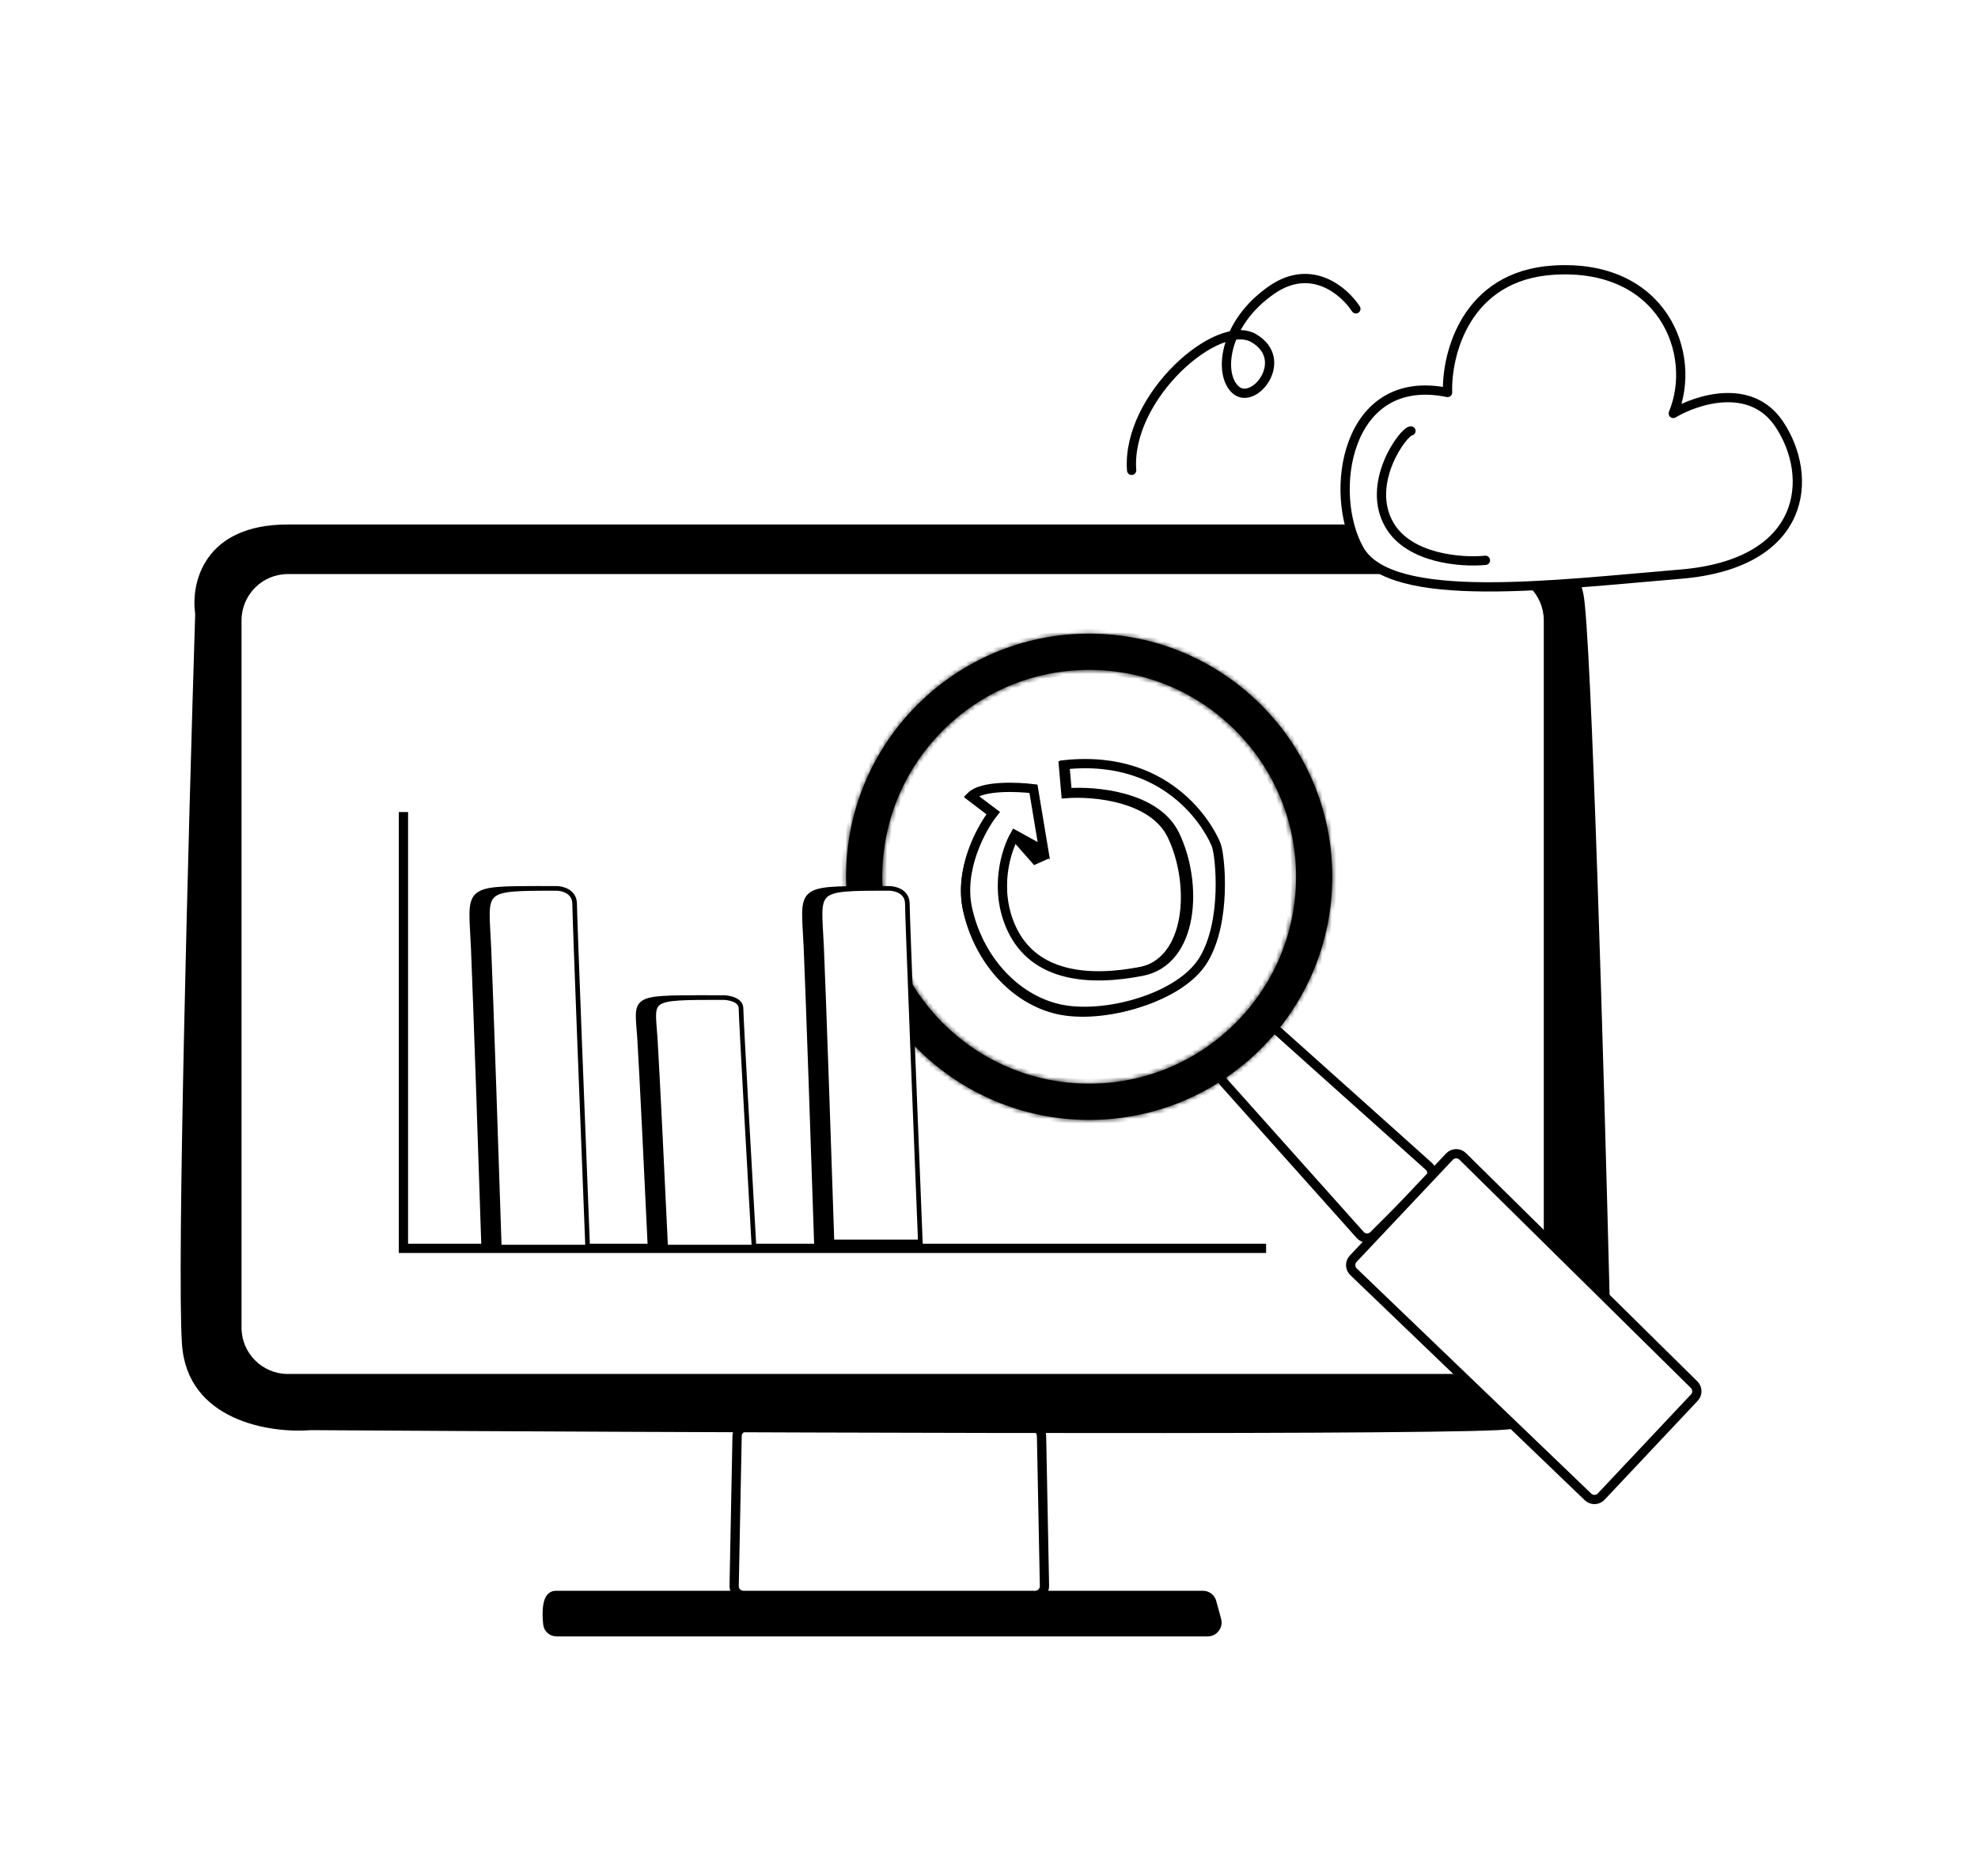
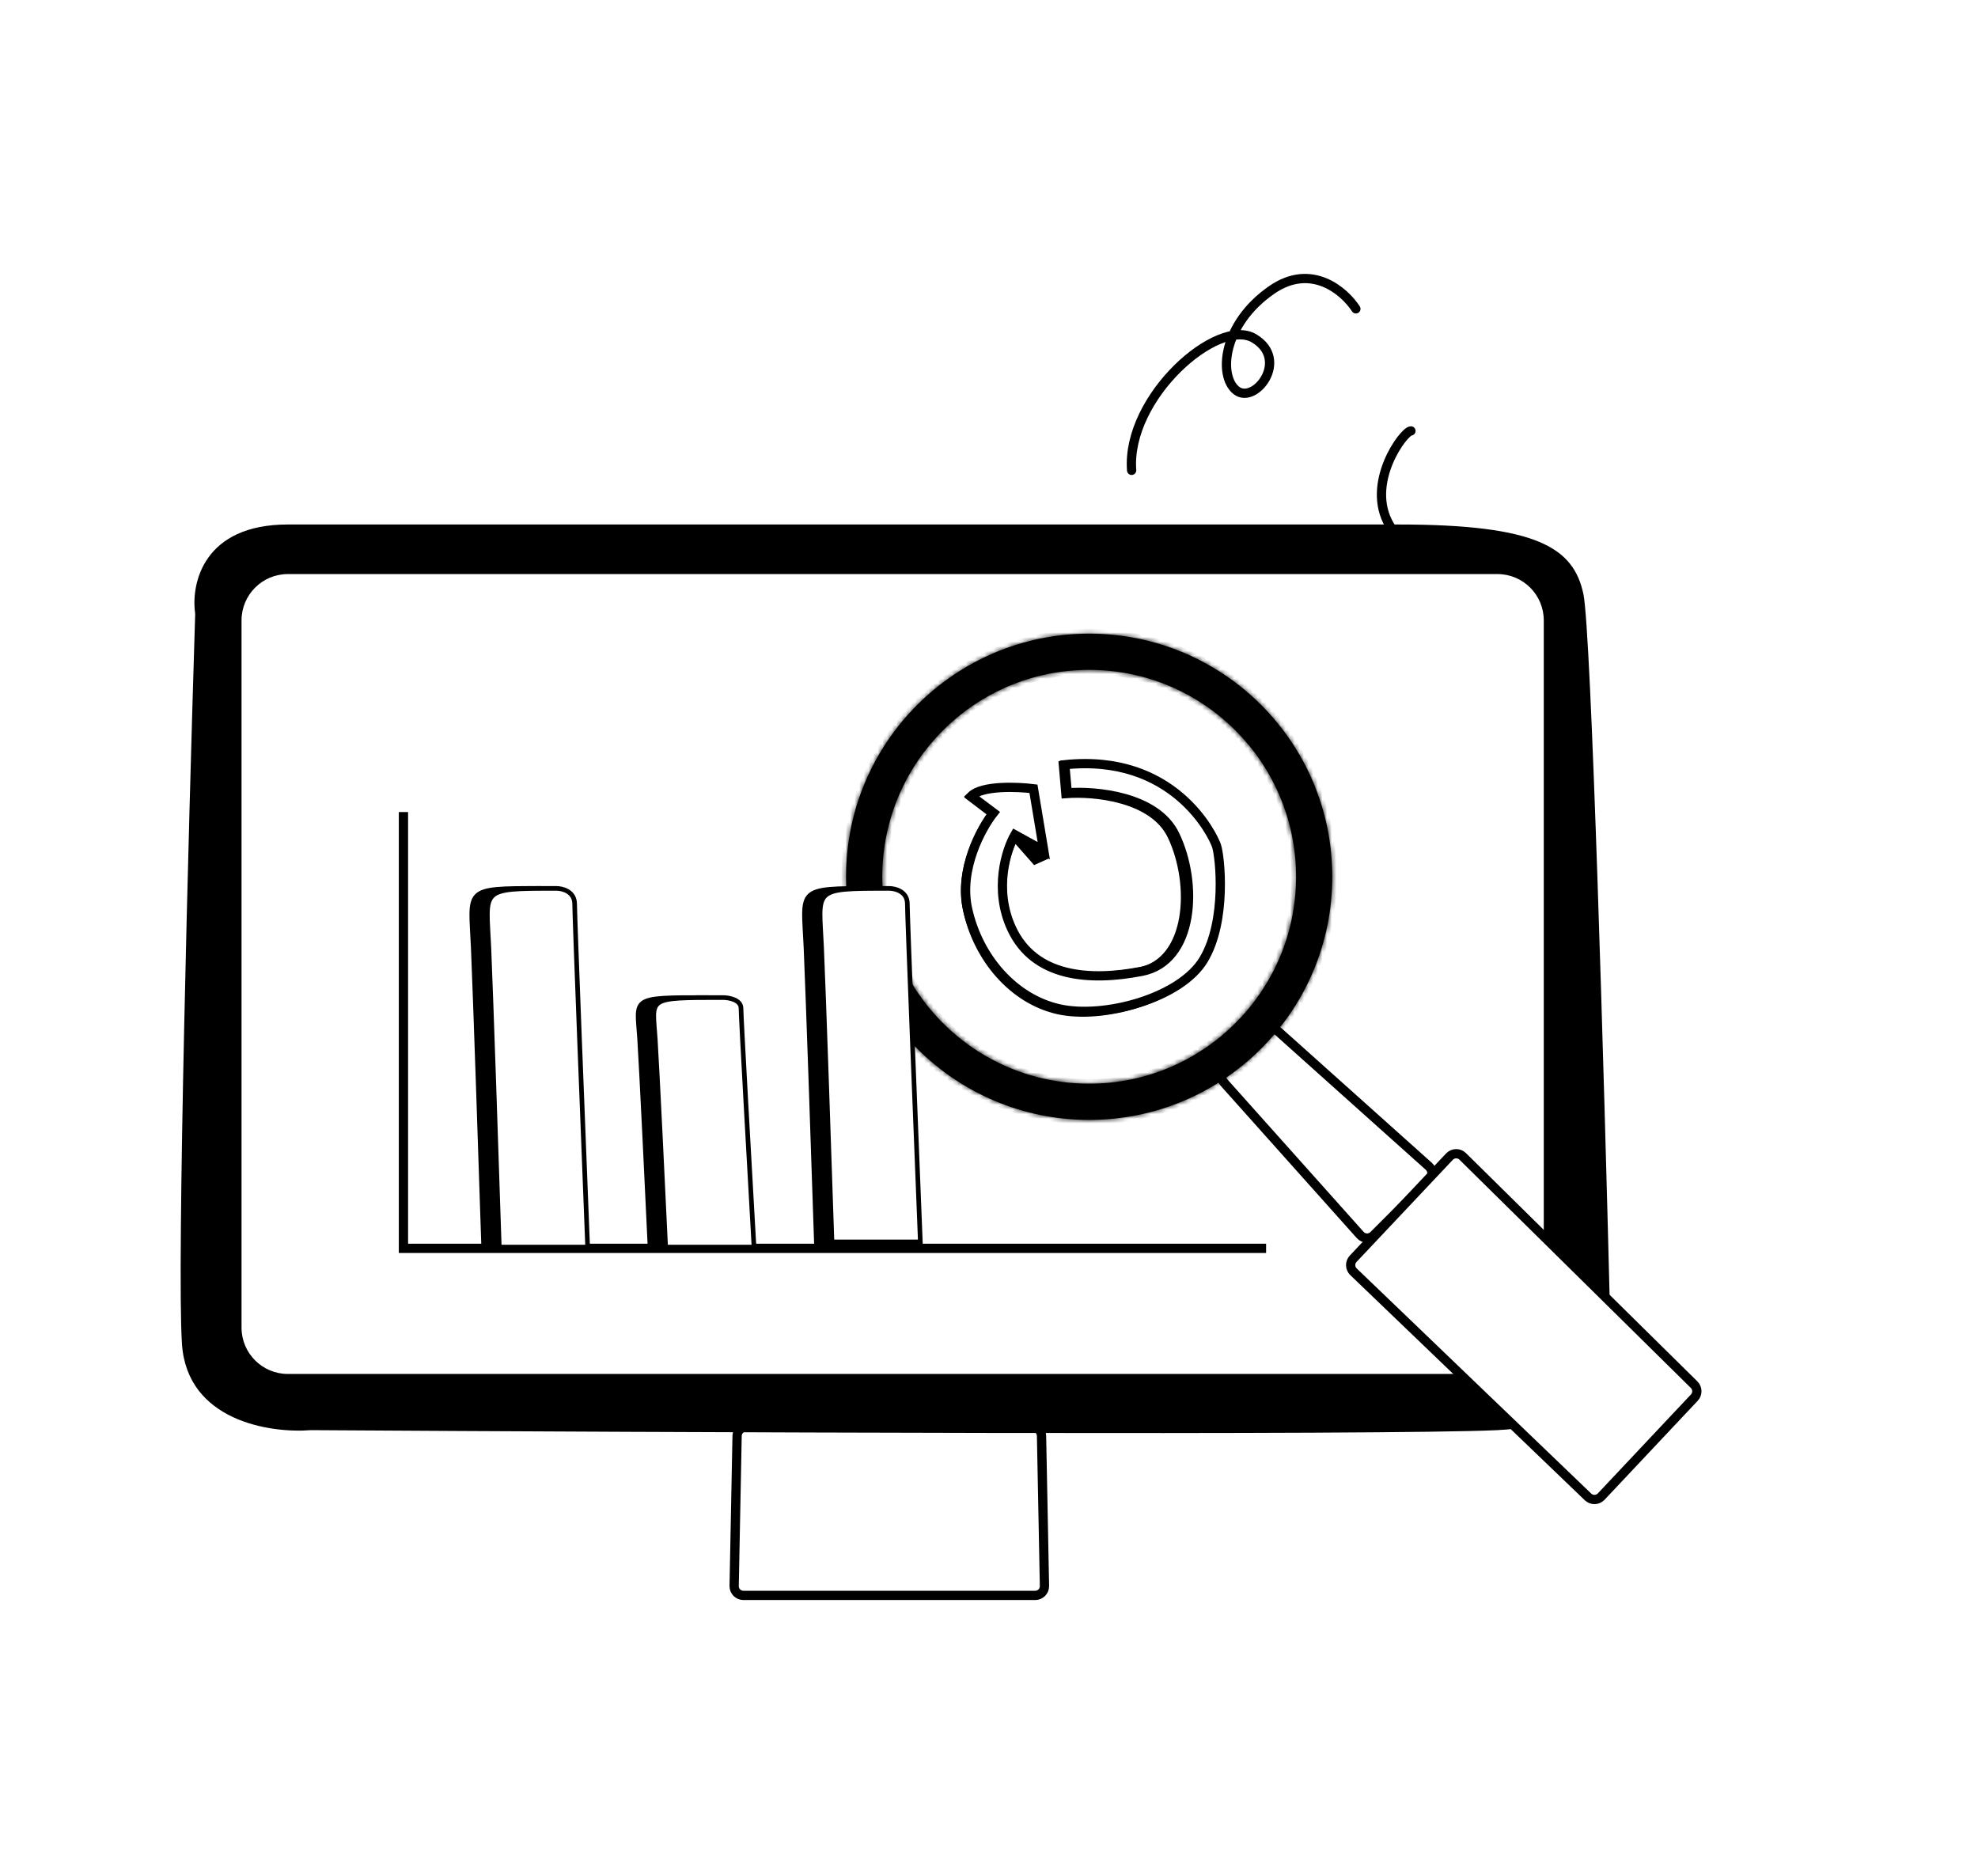
<svg xmlns="http://www.w3.org/2000/svg" width="427" height="405" viewBox="0 0 427 405" fill="none">
  <rect width="427" height="405" fill="white" />
  <path d="M331.824 122.494H57.124H46.421C49.989 152.461 54.983 220.958 46.421 255.206C37.859 289.455 49.989 302.298 57.124 304.438L339.673 296.59L331.824 122.494Z" fill="white" />
-   <path d="M262.644 349.722L261.596 345.873C261.359 345.003 260.598 344.398 259.696 344.398H119.921C118.055 344.398 117.968 347.89 118.258 350.595C118.361 351.556 119.196 352.247 120.163 352.247H260.714C262.033 352.247 262.99 350.994 262.644 349.722Z" fill="black" stroke="black" stroke-width="2" />
  <path d="M159.12 309.969L158.485 342.357C158.463 343.477 159.365 344.397 160.485 344.397H223.475C224.595 344.397 225.497 343.477 225.475 342.357L224.84 309.969C224.819 308.88 223.93 308.008 222.84 308.008H161.12C160.031 308.008 159.142 308.88 159.12 309.969Z" fill="white" stroke="black" stroke-width="2" />
  <path fill-rule="evenodd" clip-rule="evenodd" d="M62.117 113.221H301.855C331.822 113.221 339.671 118.215 341.811 128.204C343.521 136.184 346.322 233.512 347.514 281.394C347.518 281.541 347.537 281.676 347.571 281.819C349.628 290.453 347.605 307.589 323.26 308.722C298.715 309.863 142.267 309.197 67.111 308.722C58.311 309.435 40.426 306.724 39.285 290.17C38.144 273.638 40.705 178.391 42.133 132.659C42.137 132.54 42.13 132.429 42.114 132.311C41.234 125.835 44.01 113.221 62.117 113.221ZM62.142 123.923C56.619 123.923 52.142 128.4 52.142 133.923V286.592C52.142 292.115 56.619 296.592 62.142 296.592H323.263C328.786 296.592 333.263 292.115 333.263 286.592V133.923C333.263 128.4 328.786 123.923 323.263 123.923H62.142Z" fill="black" />
  <path d="M87.094 175.295V269.478H273.319" stroke="black" stroke-width="2" />
  <mask id="path-6-inside-1_7000_26736" fill="white">
    <path fill-rule="evenodd" clip-rule="evenodd" d="M235.122 241.748C264.106 241.748 287.603 218.251 287.603 189.266C287.603 160.282 264.106 136.785 235.122 136.785C206.137 136.785 182.641 160.282 182.641 189.266C182.641 218.251 206.137 241.748 235.122 241.748ZM235.126 233.931C259.793 233.931 279.791 213.934 279.791 189.266C279.791 164.598 259.793 144.601 235.126 144.601C210.458 144.601 190.461 164.598 190.461 189.266C190.461 213.934 210.458 233.931 235.126 233.931Z" />
  </mask>
  <path fill-rule="evenodd" clip-rule="evenodd" d="M235.122 241.748C264.106 241.748 287.603 218.251 287.603 189.266C287.603 160.282 264.106 136.785 235.122 136.785C206.137 136.785 182.641 160.282 182.641 189.266C182.641 218.251 206.137 241.748 235.122 241.748ZM235.126 233.931C259.793 233.931 279.791 213.934 279.791 189.266C279.791 164.598 259.793 144.601 235.126 144.601C210.458 144.601 190.461 164.598 190.461 189.266C190.461 213.934 210.458 233.931 235.126 233.931Z" fill="black" />
  <path d="M286.603 189.266C286.603 217.699 263.554 240.748 235.122 240.748V242.748C264.659 242.748 288.603 218.803 288.603 189.266H286.603ZM235.122 137.785C263.554 137.785 286.603 160.834 286.603 189.266H288.603C288.603 159.729 264.659 135.785 235.122 135.785V137.785ZM183.641 189.266C183.641 160.834 206.69 137.785 235.122 137.785V135.785C205.585 135.785 181.641 159.729 181.641 189.266H183.641ZM235.122 240.748C206.69 240.748 183.641 217.699 183.641 189.266H181.641C181.641 218.803 205.585 242.748 235.122 242.748V240.748ZM278.791 189.266C278.791 213.381 259.241 232.931 235.126 232.931V234.931C260.346 234.931 280.791 214.486 280.791 189.266H278.791ZM235.126 145.601C259.241 145.601 278.791 165.15 278.791 189.266H280.791C280.791 164.046 260.346 143.601 235.126 143.601V145.601ZM191.461 189.266C191.461 165.15 211.01 145.601 235.126 145.601V143.601C209.906 143.601 189.461 164.046 189.461 189.266H191.461ZM235.126 232.931C211.01 232.931 191.461 213.381 191.461 189.266H189.461C189.461 214.486 209.906 234.931 235.126 234.931V232.931Z" fill="black" mask="url(#path-6-inside-1_7000_26736)" />
  <path d="M293.63 266.588L264.2 233.655C263.467 232.835 263.533 231.577 264.349 230.839L273.323 222.72C274.082 222.033 275.237 222.03 275.999 222.713L308.449 251.772C309.305 252.538 309.341 253.865 308.529 254.676L296.536 266.67C295.724 267.482 294.396 267.445 293.63 266.588Z" stroke="black" stroke-width="2" />
  <path d="M292.118 271.72L312.9 249.678C313.67 248.861 314.961 248.838 315.76 249.626L365.712 298.903C366.486 299.666 366.509 300.907 365.764 301.698L345.655 323.064C344.893 323.874 343.616 323.906 342.814 323.136L292.188 274.535C291.396 273.775 291.365 272.519 292.118 271.72Z" fill="white" stroke="black" stroke-width="2" />
  <path d="M292.701 66.671C290.223 62.85 283.131 56.675 274.59 62.544C263.914 69.88 262.934 81.2 266.921 84.298C270.908 87.397 278.483 77.651 270.706 73.028C262.929 68.405 243.103 85.685 244.29 101.531" stroke="black" stroke-width="2" stroke-linecap="round" />
-   <path d="M384.052 91.51C377.962 82.457 366.289 86.229 361.214 89.247C366.548 76.422 358.925 56.808 335.325 58.316C316.446 59.524 312.237 76.422 312.493 84.721C290.416 80.195 286.61 106.598 293.461 118.669C300.313 130.739 335.331 126.212 362.737 123.949C390.142 121.686 391.665 102.826 384.052 91.51Z" fill="white" stroke="black" stroke-width="2" stroke-linecap="round" stroke-linejoin="round" />
  <path d="M304.588 93.022C303.055 93.022 294.629 104.346 299.991 113.406C304.281 120.653 315.565 121.459 320.67 120.955" stroke="black" stroke-width="2" stroke-linecap="round" stroke-linejoin="round" />
  <path d="M102.17 204.681C102.619 215.005 103.854 251.999 104.415 269.206H123.49C122.555 245.64 120.684 197.835 120.684 195.142C120.684 192.449 118.067 191.775 116.759 191.775C99.926 191.775 101.609 191.775 102.17 204.681Z" fill="black" stroke="black" />
  <path d="M105.538 204.681C105.986 215.005 107.221 251.999 107.782 269.206H126.857C125.922 245.64 124.051 197.835 124.051 195.142C124.051 192.449 121.434 191.775 120.126 191.775C103.293 191.775 104.976 191.775 105.538 204.681Z" fill="white" stroke="black" />
  <path d="M138.084 224.317C138.533 231.499 139.768 257.235 140.329 269.205H159.404C158.469 252.811 156.598 219.555 156.598 217.682C156.598 215.808 153.981 215.34 152.673 215.34C135.84 215.34 137.523 215.34 138.084 224.317Z" fill="black" stroke="black" />
  <path d="M141.452 224.317C141.901 231.499 143.135 257.235 143.696 269.205H162.771C161.836 252.811 159.965 219.555 159.965 217.682C159.965 215.808 157.349 215.34 156.04 215.34C139.207 215.34 140.891 215.34 141.452 224.317Z" fill="white" stroke="black" />
  <path d="M173.991 204.494C174.44 214.668 175.674 251.127 176.235 268.084H195.31C194.375 244.86 192.505 197.747 192.505 195.093C192.505 192.439 189.888 191.775 188.579 191.775C171.746 191.775 173.43 191.775 173.991 204.494Z" fill="black" stroke="black" />
  <path d="M177.358 204.494C177.807 214.668 179.041 251.127 179.602 268.084H198.677C197.742 244.86 195.872 197.747 195.872 195.093C195.872 192.439 193.255 191.775 191.946 191.775C175.114 191.775 176.797 191.775 177.358 204.494Z" fill="white" stroke="black" />
  <path d="M230.095 171.305L229.568 165.236C252.741 162.773 261.08 180.365 261.87 182.74C262.66 185.115 264.065 198.925 259.149 207.282C254.234 215.638 237.907 220.124 228.339 217.925C218.771 215.726 211.135 206.93 208.853 196.286C207.027 187.772 211.779 178.958 214.383 175.615L209.643 172.009C211.96 169.687 219.445 169.986 222.897 170.426L225.33 184.711L223.505 185.535L218.947 180.365C217.104 183.59 214.383 192.152 218.245 200.596C223.073 211.152 234.835 212.031 245.983 209.832C257.13 207.633 258.008 190.833 253.005 180.365C249.002 171.991 236.064 170.836 230.095 171.305Z" fill="black" stroke="black" stroke-width="2" />
  <path d="M230.395 171.147L229.862 165.078C253.357 162.615 261.811 180.207 262.612 182.582C263.413 184.957 264.837 198.767 259.853 207.123C254.87 215.48 238.316 219.966 228.616 217.767C218.915 215.568 211.172 206.771 208.858 196.128C207.007 187.613 211.825 178.8 214.465 175.457L209.659 171.851C212.009 169.528 219.597 169.827 223.098 170.267L225.323 183.637L219.093 180.207C217.224 183.432 214.465 191.994 218.381 200.438C223.276 210.994 235.201 211.873 246.504 209.674C257.806 207.475 258.696 190.674 253.624 180.207C249.565 171.833 236.447 170.678 230.395 171.147Z" fill="white" stroke="black" stroke-width="2" />
</svg>